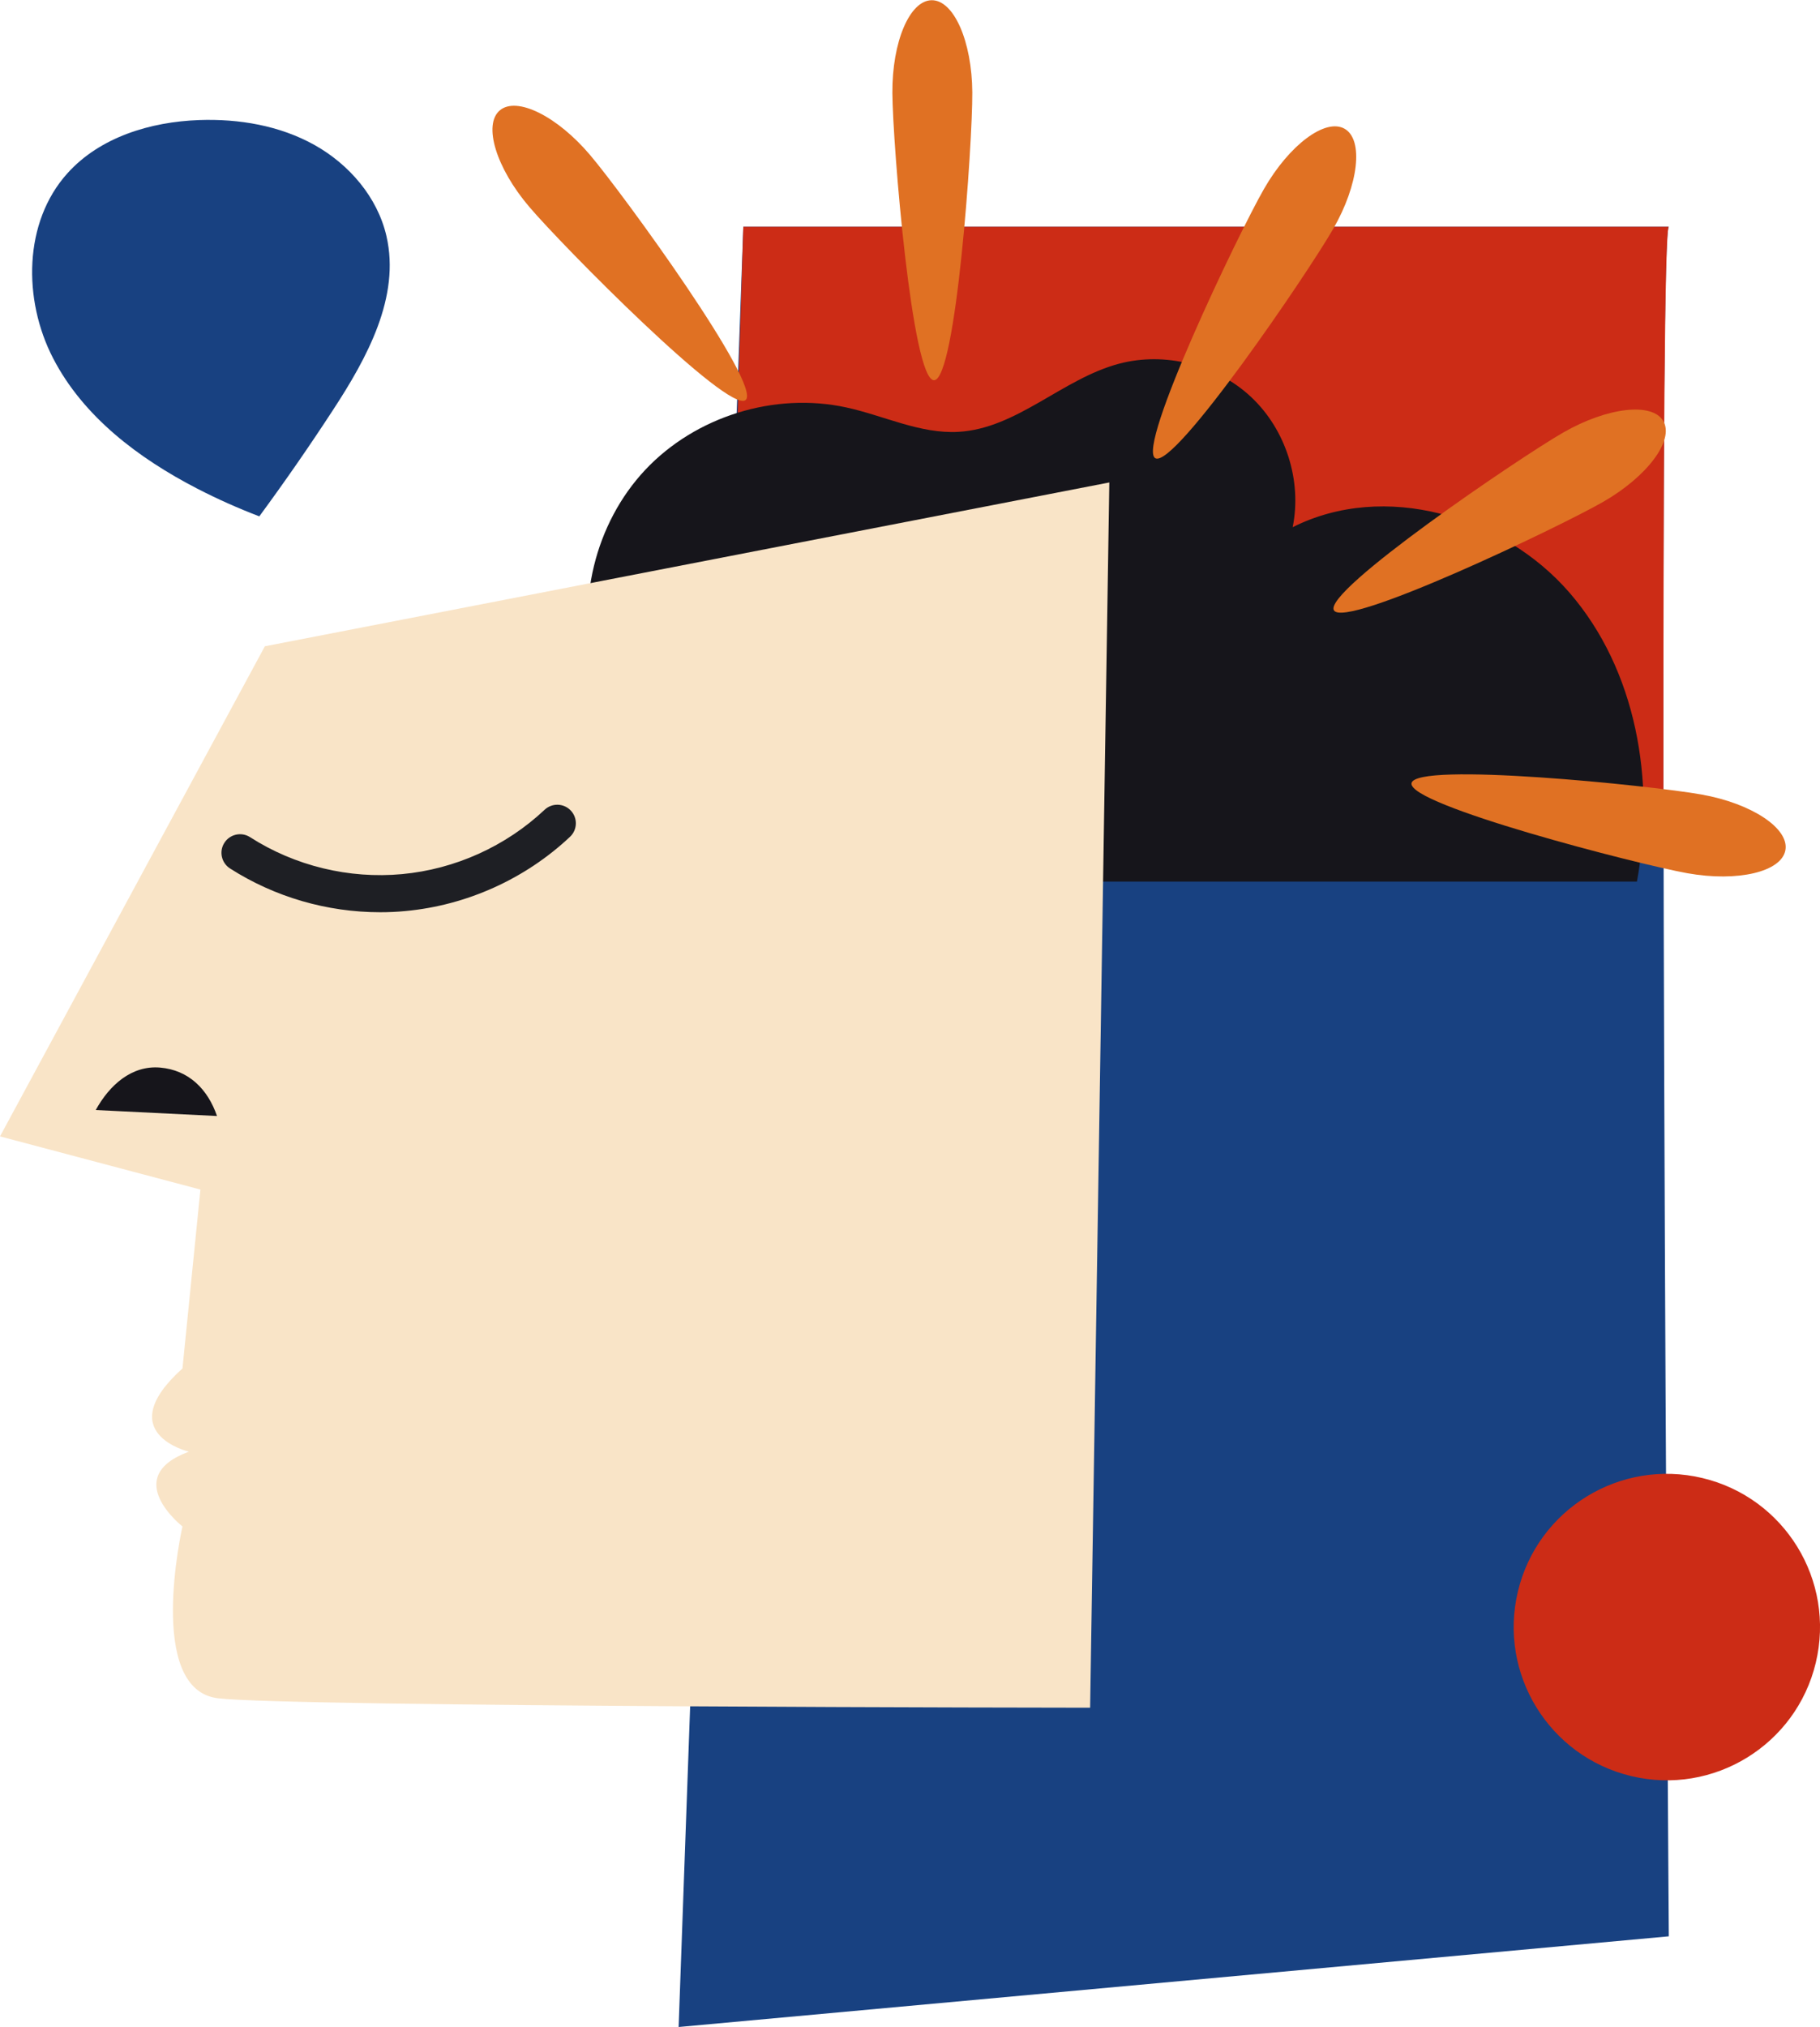
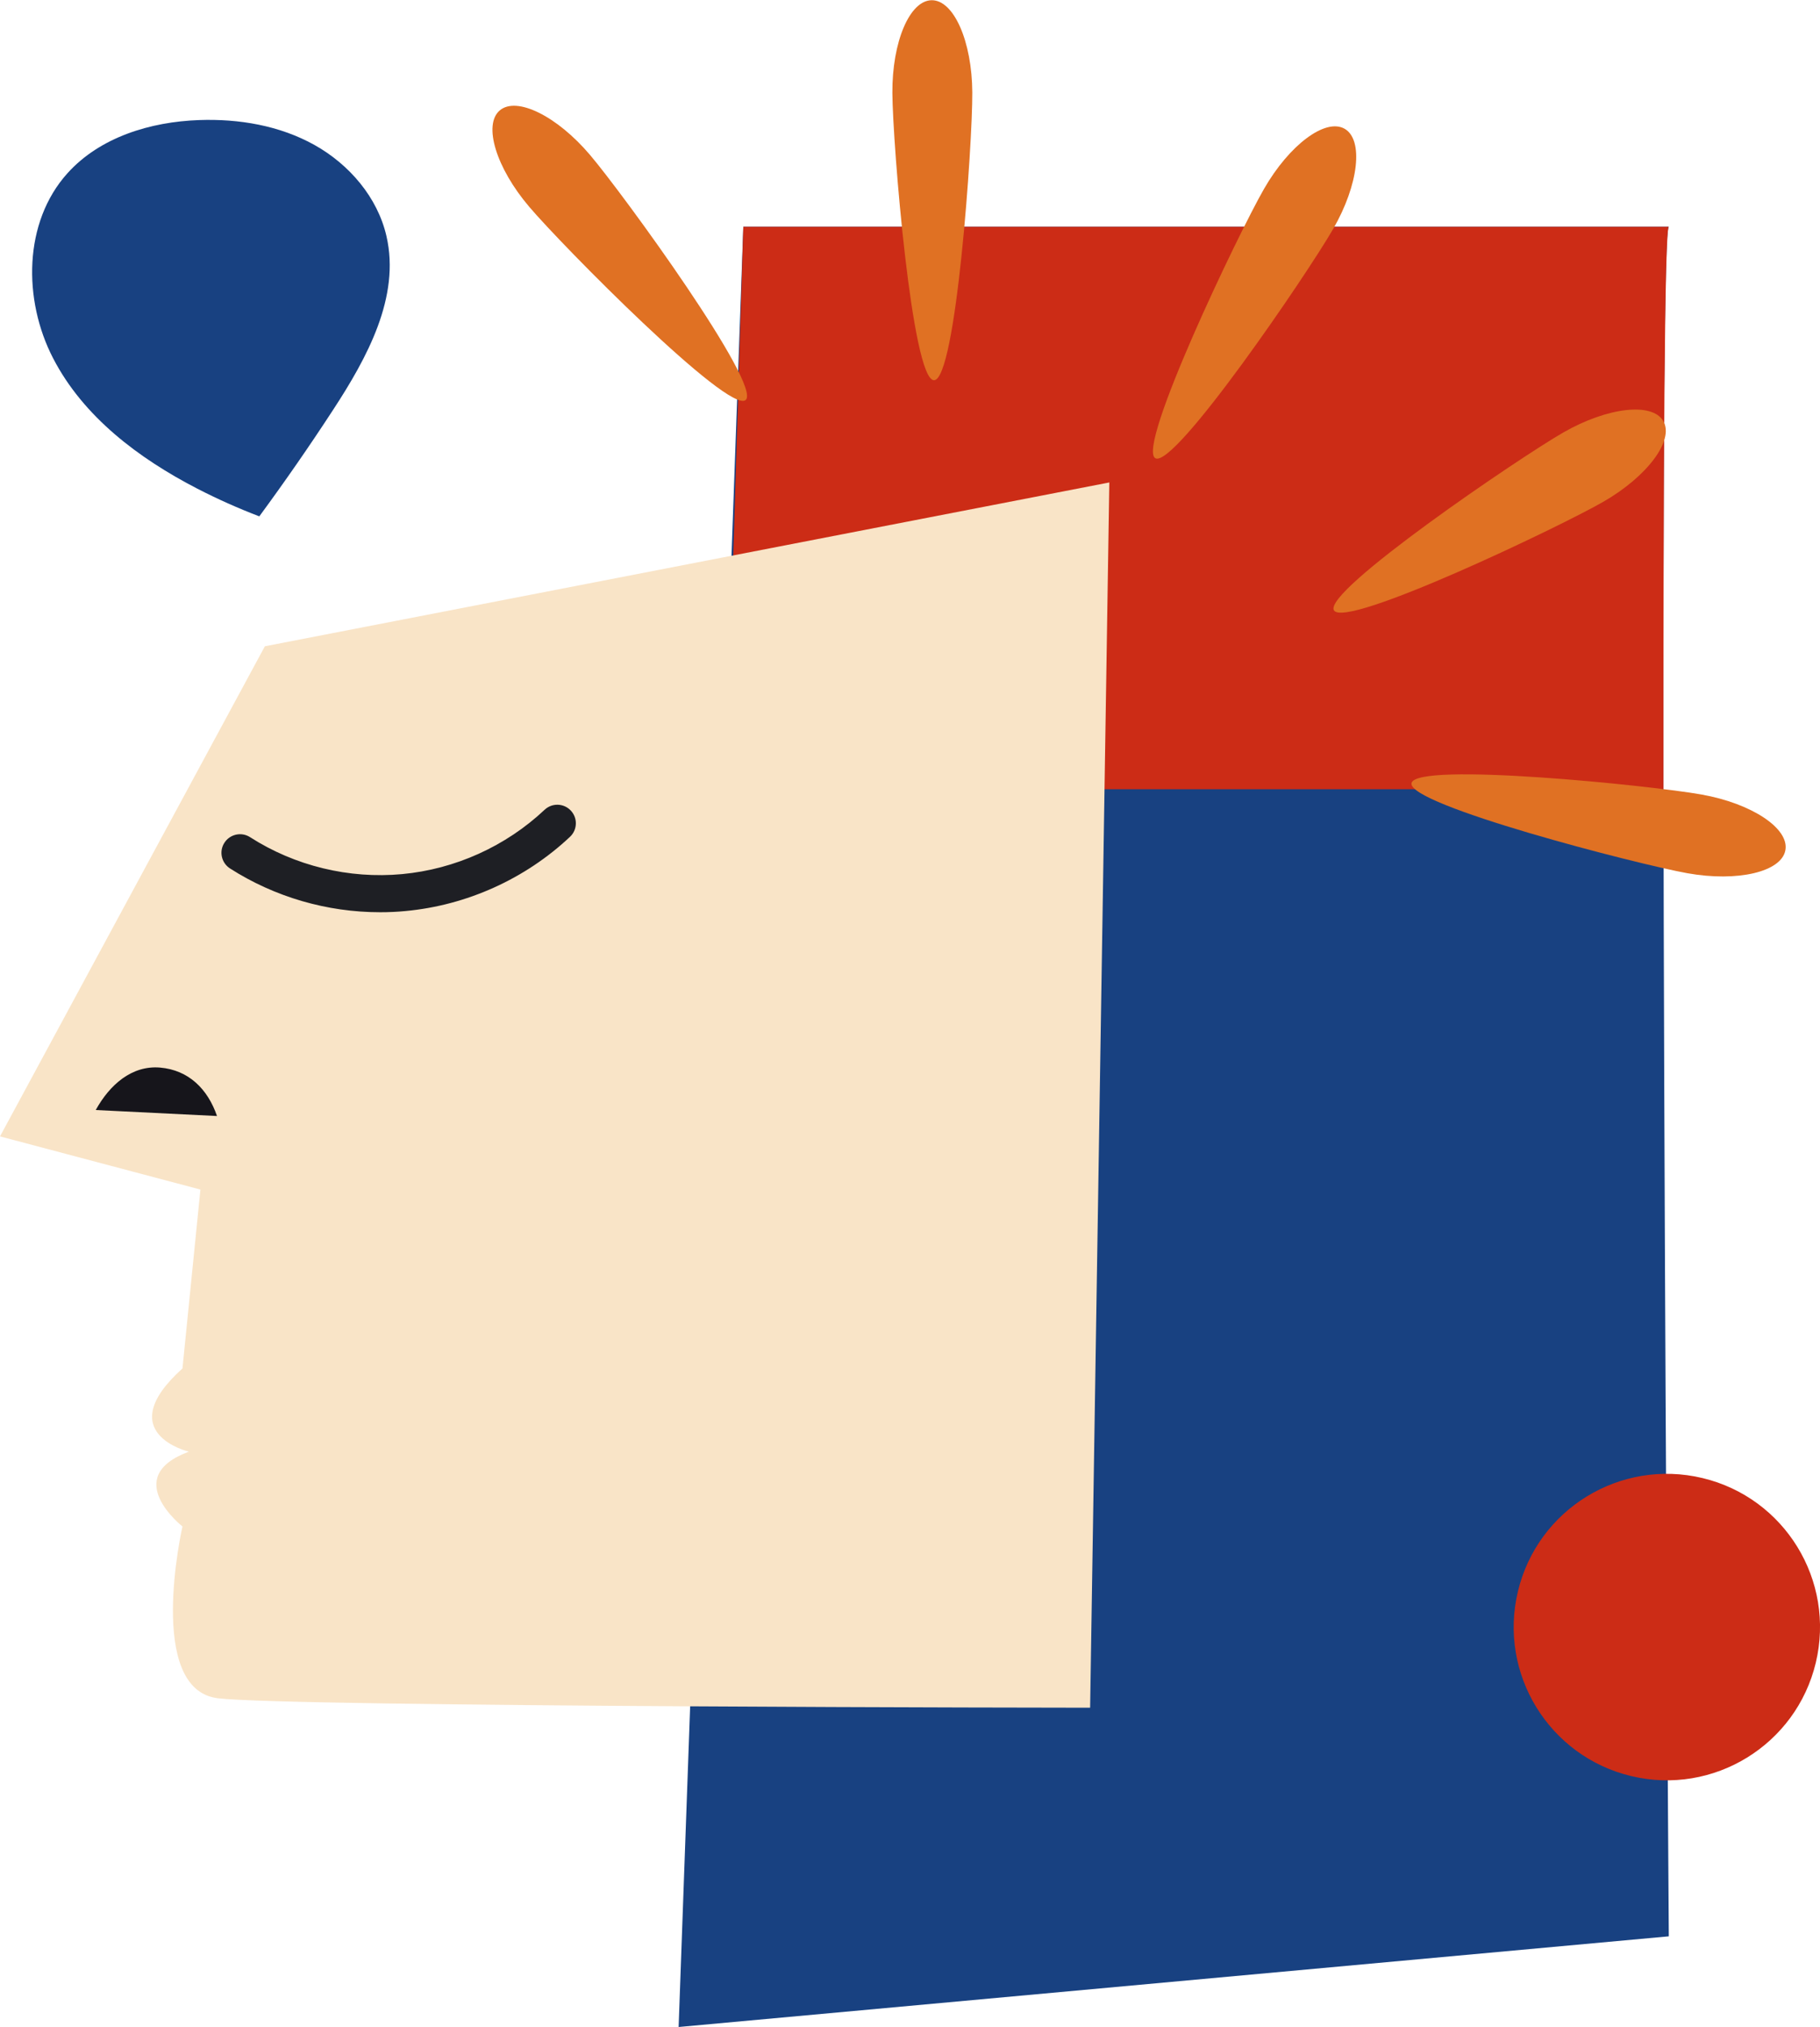
<svg xmlns="http://www.w3.org/2000/svg" xml:space="preserve" width="2206px" height="2456px" version="1.0" style="shape-rendering:geometricPrecision; text-rendering:geometricPrecision; image-rendering:optimizeQuality; fill-rule:evenodd; clip-rule:evenodd" viewBox="0 0 307.21 341.95">
  <defs>
    <style type="text/css"> .fil2 {fill:#16151B;fill-rule:nonzero} .fil0 {fill:#184181;fill-rule:nonzero} .fil4 {fill:#1E1F24;fill-rule:nonzero} .fil1 {fill:#CC2C16;fill-rule:nonzero} .fil5 {fill:#E07123;fill-rule:nonzero} .fil3 {fill:#F9E4C7;fill-rule:nonzero} </style>
  </defs>
  <g id="POST_x0020_1">
    <g id="_2086356307488">
      <path class="fil0" d="M114.55 341.95l10.92 -303.72c0,0 158.28,0 156.22,0 -2.06,0 0,288.42 0,288.42l-167.14 15.3z" />
      <path class="fil1" d="M280.78 133.12c-0.02,-53.73 0.2,-94.89 0.91,-94.89 -1.62,0 -156.22,0 -156.22,0l-2.91 94.89 158.22 0z" />
-       <path class="fil2" d="M88.82 148.7l187.49 0c3.12,-16.97 -0.09,-35.69 -11.38,-48.74 -11.3,-13.05 -31.32,-18.82 -46.73,-11.05 1.59,-7.86 -1.15,-16.45 -6.99,-21.94 -5.84,-5.5 -14.59,-7.7 -22.33,-5.64 -9.55,2.54 -17.21,10.92 -27.07,11.49 -6.48,0.38 -12.59,-2.73 -18.93,-4.11 -12.11,-2.65 -25.48,1.5 -33.97,10.53 -8.48,9.04 -11.79,22.64 -8.39,34.56 -7.95,-0.35 -16.5,5.46 -18.89,13.05 -2.4,7.59 0.48,17.57 7.19,21.85z" />
      <path class="fil0" d="M8.96 60.4c-5.1,-9.86 -5.01,-22.95 2.42,-31.2 5.49,-6.1 14.01,-8.69 22.22,-8.98 6.72,-0.24 13.6,0.92 19.48,4.2 5.87,3.28 10.64,8.82 12.15,15.37 2.37,10.27 -3.26,20.54 -9.03,29.36 -3.97,6.09 -8.12,12.07 -12.43,17.93 -3.58,-1.37 -7.09,-2.93 -10.5,-4.69 -9.87,-5.1 -19.21,-12.12 -24.31,-21.99z" />
      <path class="fil3" d="M184.01 288.08c0,0 -134.91,-0.12 -147.21,-1.59 -12.29,-1.46 -6,-28.99 -6,-28.99 0,0 -10.6,-8.3 1.08,-12.62 0,0 -13.22,-3.11 -1.08,-14.04l3.03 -30.18 -33.83 -8.97 44.71 -82.69 142.54 -27.64 -3.24 206.72z" />
      <path class="fil4" d="M64.15 153.87c-8.93,0 -17.78,-2.56 -25.33,-7.39 -1.45,-0.94 -1.88,-2.87 -0.94,-4.33 0.93,-1.45 2.87,-1.88 4.32,-0.95 7.58,4.86 16.69,7.07 25.66,6.24 8.96,-0.83 17.51,-4.69 24.07,-10.86 1.26,-1.18 3.24,-1.12 4.42,0.14 1.19,1.26 1.12,3.24 -0.13,4.42 -7.57,7.12 -17.44,11.57 -27.78,12.53 -1.43,0.14 -2.86,0.2 -4.29,0.2z" />
      <path class="fil2" d="M36.63 188.25c-6.82,-0.34 -13.65,-0.67 -20.47,-1.01 2.33,-4.22 6.06,-7.57 10.87,-7.16 4.81,0.42 8.03,3.61 9.6,8.17z" />
      <circle class="fil1" transform="matrix(0.335 -1.399 1.399 0.335 281.359 274.475)" r="17.97" />
-       <path class="fil5" d="M225.04 38.58c4.3,-7.47 5.16,-15.03 1.93,-16.89 -3.23,-1.85 -9.33,2.69 -13.62,10.16 -4.3,7.47 -21.57,43.56 -18.34,45.42 3.23,1.85 25.74,-31.23 30.03,-38.69z" />
+       <path class="fil5" d="M225.04 38.58c4.3,-7.47 5.16,-15.03 1.93,-16.89 -3.23,-1.85 -9.33,2.69 -13.62,10.16 -4.3,7.47 -21.57,43.56 -18.34,45.42 3.23,1.85 25.74,-31.23 30.03,-38.69" />
      <path class="fil5" d="M164.12 15.56c-0.05,-8.62 -3.12,-15.58 -6.84,-15.56 -3.73,0.02 -6.7,7.02 -6.65,15.64 0.05,8.61 3.31,48.49 7.03,48.47 3.73,-0.02 6.51,-39.94 6.46,-48.55z" />
      <path class="fil5" d="M99.6 26.11c-5.57,-6.57 -12.4,-9.94 -15.24,-7.52 -2.84,2.41 -0.62,9.69 4.96,16.25 5.57,6.57 33.7,35.03 36.54,32.61 2.84,-2.41 -20.68,-34.78 -26.26,-41.34z" />
      <path class="fil5" d="M263.88 72.93c7.47,-4.28 15.03,-5.14 16.89,-1.91 1.85,3.23 -2.7,9.33 -10.17,13.62 -7.47,4.28 -43.58,21.52 -45.44,18.29 -1.85,-3.23 31.25,-25.71 38.72,-30z" />
      <path class="fil5" d="M287.21 134.01c8.48,1.51 14.82,5.72 14.16,9.38 -0.65,3.67 -8.06,5.41 -16.54,3.9 -8.48,-1.52 -47.22,-11.52 -46.57,-15.19 0.66,-3.67 40.47,0.39 48.95,1.91z" />
    </g>
  </g>
</svg>